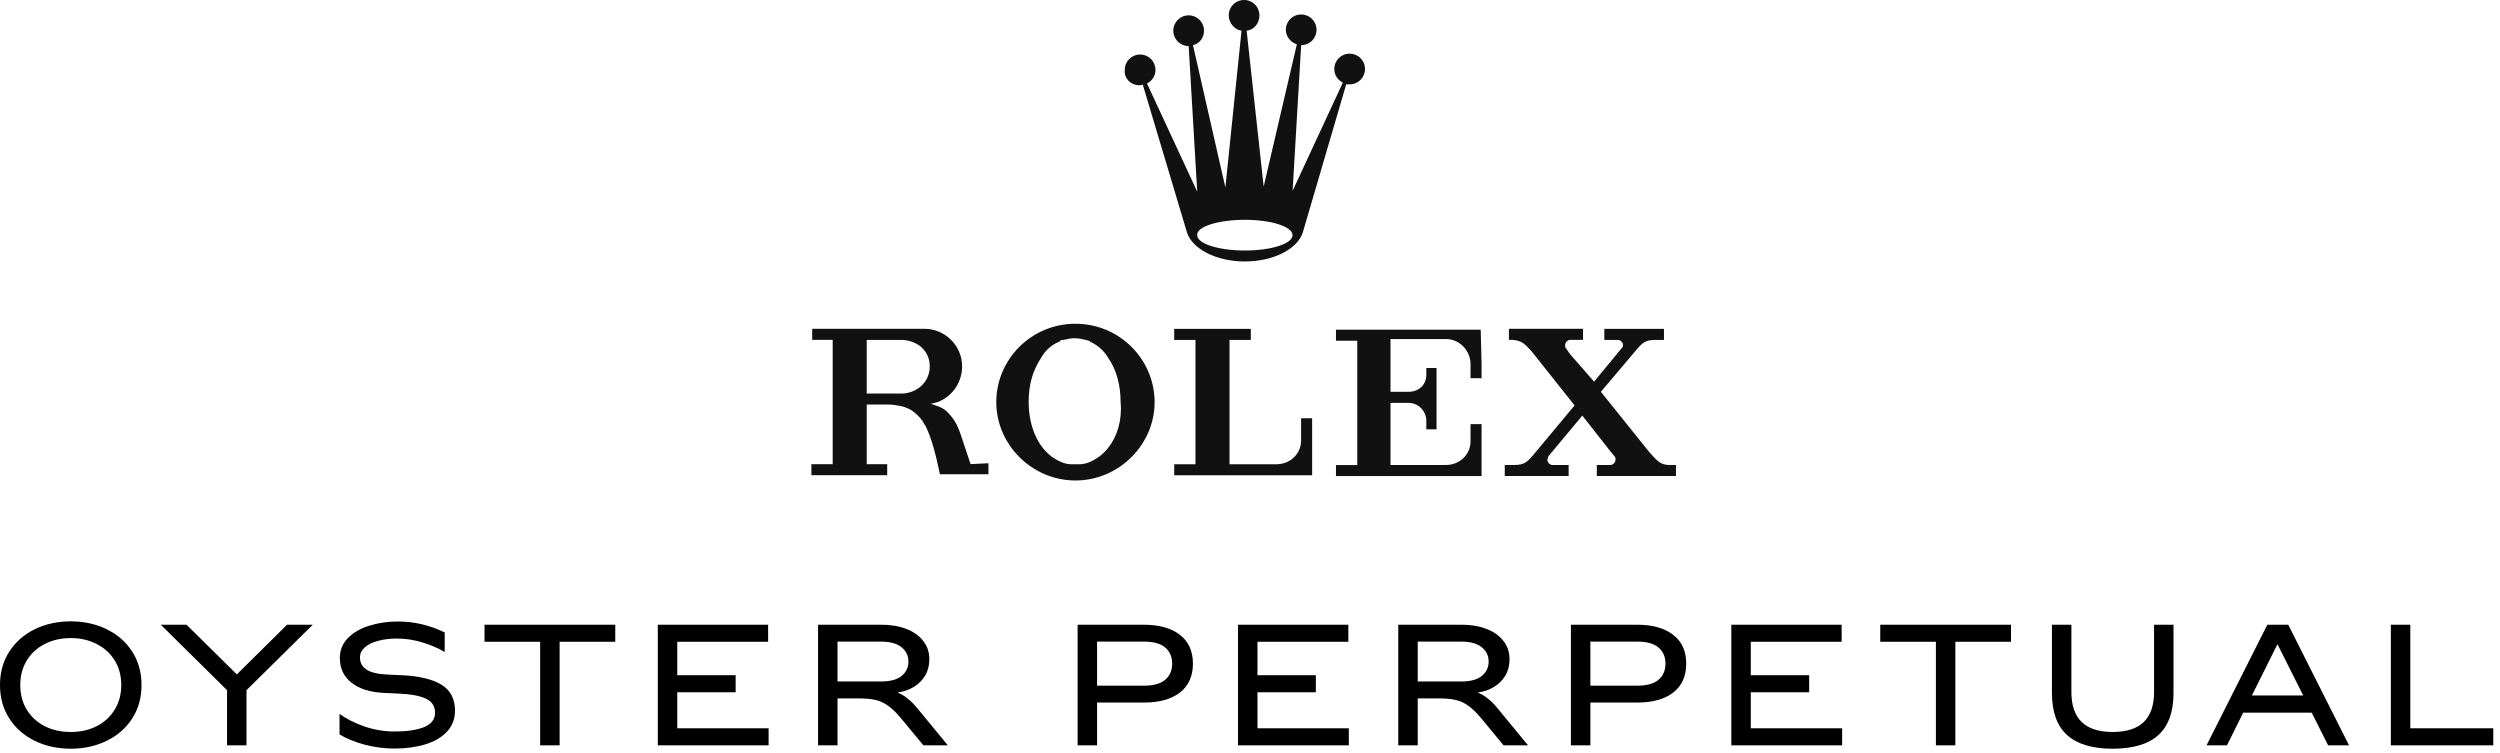
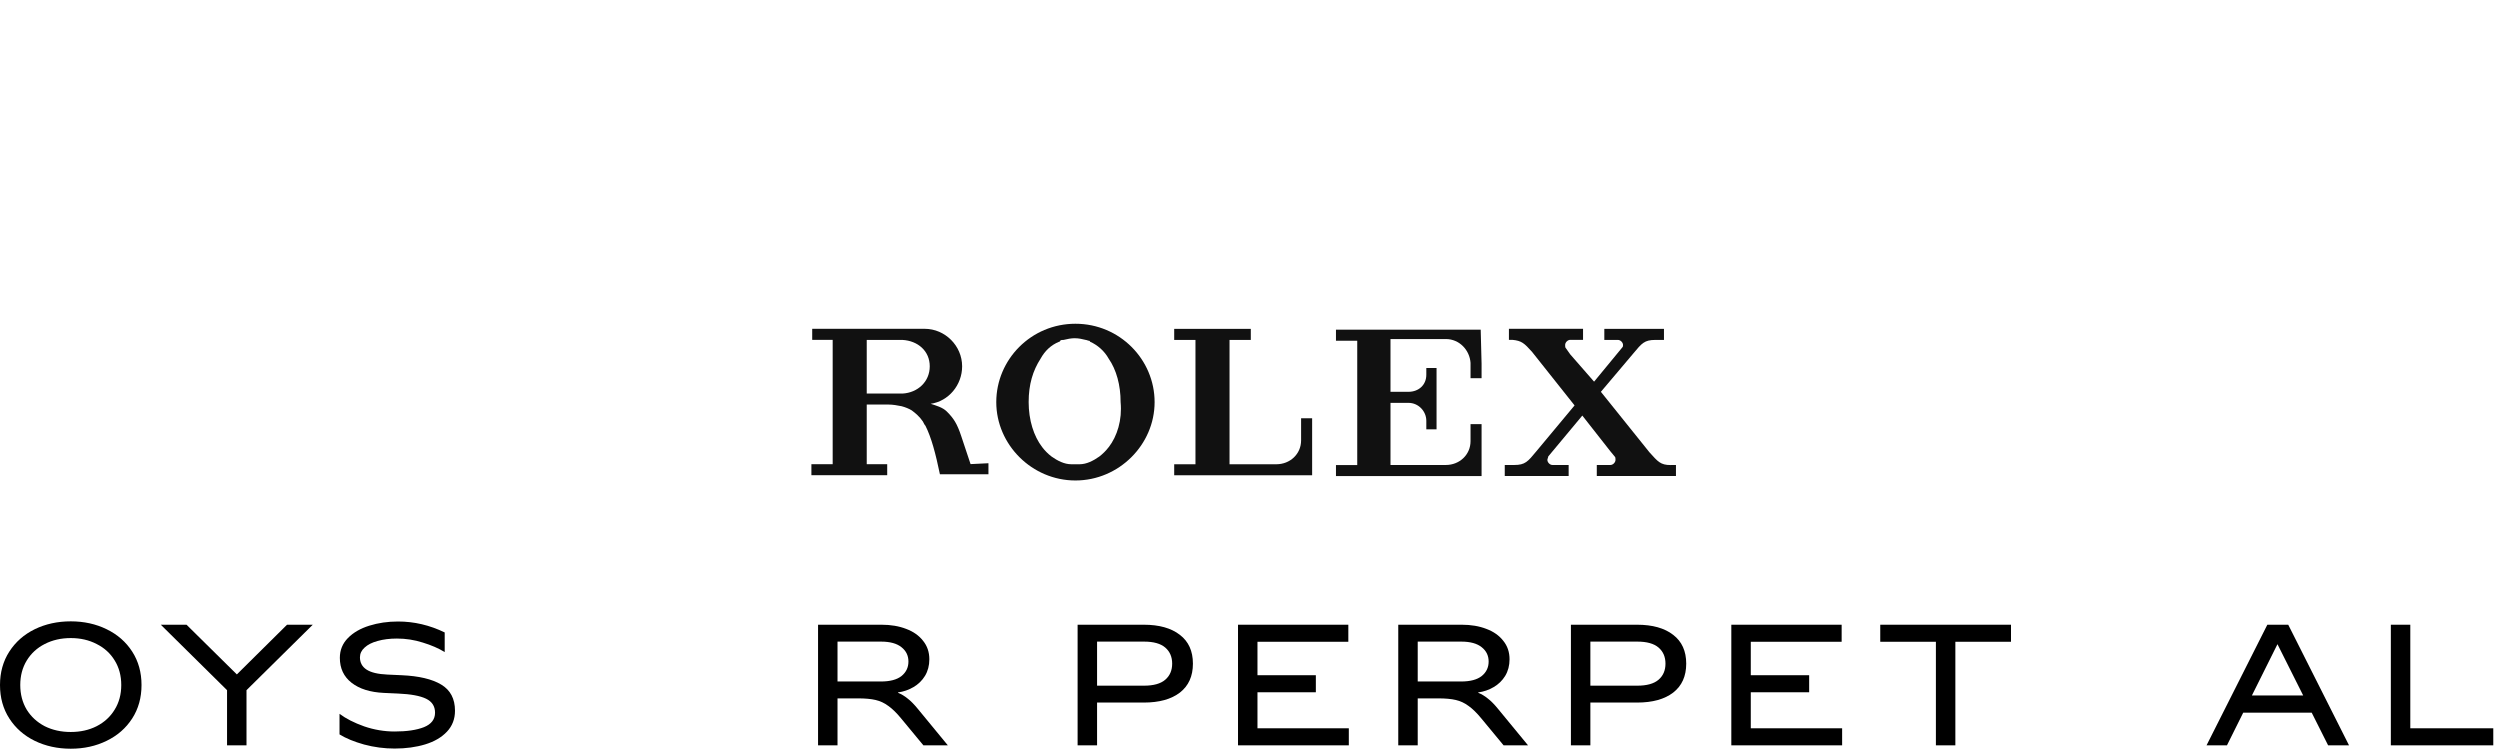
<svg xmlns="http://www.w3.org/2000/svg" viewBox="0 0 342 103" fill="none">
-   <path d="M170.3 30.07C173.91 30.07 176.82 31 176.82 32.17C176.82 33.34 173.91 34.27 170.3 34.27C166.69 34.27 163.78 33.34 163.78 32.17C163.66 31 166.69 30.07 170.3 30.07ZM155.85 11.66C156.08 11.66 156.2 11.66 156.32 11.54L162.38 31.81C163.08 34.02 166.34 35.77 170.3 35.77C174.26 35.77 177.52 34.02 178.22 31.81L184.16 11.54H184.63C185.8 11.54 186.73 10.61 186.73 9.44C186.73 8.27 185.8 7.34 184.63 7.34C183.46 7.34 182.53 8.27 182.53 9.44C182.53 10.26 183 10.95 183.7 11.3L176.83 26.1L178 6.18C179.17 6.18 180.1 5.25 180.1 4.08C180.1 2.91 179.17 1.98 178 1.98C176.83 1.98 175.9 2.91 175.9 4.08C175.9 5.01 176.6 5.83 177.41 6.06L172.87 25.52L170.54 4.2C171.59 4.08 172.29 3.15 172.29 2.1C172.29 0.94 171.36 0 170.19 0C169.02 0 168.09 0.93 168.09 2.1C168.09 3.15 168.91 4.08 169.84 4.2L167.63 25.64L163.2 6.18C164.13 5.95 164.71 5.13 164.71 4.2C164.71 3.04 163.78 2.1 162.61 2.1C161.44 2.1 160.51 3.03 160.51 4.2C160.51 5.37 161.44 6.3 162.61 6.3L163.78 26.22L156.91 11.42C157.61 11.07 158.07 10.37 158.07 9.56C158.07 8.4 157.14 7.46 155.97 7.46C154.8 7.46 153.87 8.39 153.87 9.56C153.75 10.73 154.69 11.66 155.85 11.66Z" fill="#111111" />
  <path d="M151.66 61.179C151.31 61.649 150.84 62.109 150.38 62.459C149.56 63.039 148.63 63.509 147.7 63.509H146.54C145.61 63.509 144.68 63.039 143.86 62.459C143.39 62.109 142.93 61.639 142.58 61.179C141.41 59.669 140.72 57.449 140.72 55.009C140.72 52.569 141.3 50.699 142.35 49.069C142.93 48.019 143.75 47.209 144.91 46.739C144.91 46.739 145.03 46.739 145.03 46.619C145.15 46.499 145.26 46.499 145.5 46.499C145.97 46.379 146.55 46.269 147.01 46.269C147.59 46.269 148.06 46.389 148.52 46.499C148.64 46.499 148.87 46.619 148.99 46.619C148.99 46.619 149.11 46.619 149.11 46.739C150.16 47.209 151.09 48.019 151.67 49.069C152.72 50.579 153.3 52.679 153.3 55.009C153.53 57.459 152.83 59.669 151.67 61.179H151.66ZM147.12 44.289C141.06 44.289 136.29 49.179 136.29 55.009C136.29 60.839 141.18 65.729 147.12 65.729C153.06 65.729 157.95 60.839 157.95 55.009C157.95 49.179 153.17 44.289 147.12 44.289Z" fill="#111111" />
  <path d="M179.5 57.22H177.99V60.25C177.99 62.11 176.48 63.51 174.61 63.51H168.2V46.5H171.11V44.99H160.63V46.5H163.54V63.51H160.63V65.02H179.5V57.21V57.22Z" fill="#111111" />
  <path d="M202.57 45.1H182.76V46.61H185.67V63.62H182.76V65.13H202.68V58.02H201.17V60.35C201.17 62.21 199.66 63.61 197.79 63.61H190.22V55.11H192.67C194.07 55.11 195.12 56.28 195.12 57.56V58.73H196.52V50.34H195.12V51.27C195.12 52.67 194.07 53.6 192.67 53.6H190.22V46.38H197.79C199.65 46.38 201.05 47.89 201.17 49.64V51.74H202.68V49.76L202.56 45.1H202.57Z" fill="#111111" />
  <path d="M228.551 63.62C227.151 63.62 226.801 63.151 225.641 61.87L219.001 53.6L223.431 48.361C224.601 46.961 224.941 46.501 226.461 46.501H227.631V44.99H219.471V46.501H221.331C221.681 46.501 222.031 46.85 222.031 47.2C222.031 47.321 222.031 47.431 221.911 47.55L218.071 52.211L214.811 48.48L214.231 47.66C214.111 47.541 214.111 47.431 214.111 47.191C214.111 46.84 214.461 46.49 214.811 46.49H216.561V44.98H206.421V46.49H206.891C208.171 46.611 208.521 46.961 209.571 48.12L215.401 55.461L210.161 61.751C209.001 63.151 208.651 63.611 207.131 63.611H205.851V65.121H214.591V63.611H212.381C212.031 63.611 211.681 63.261 211.681 62.91C211.681 62.791 211.801 62.56 211.801 62.441L216.461 56.85L220.301 61.74L220.881 62.441C221.001 62.56 221.001 62.67 221.001 62.91C221.001 63.261 220.651 63.611 220.301 63.611H218.441V65.121H229.271V63.611H228.571L228.551 63.62Z" fill="#111111" />
  <path d="M123.46 53.84H118.57V46.501H123.46C125.56 46.62 127.19 48.011 127.19 50.111C127.19 52.211 125.56 53.721 123.46 53.84ZM132.78 63.511L131.5 59.67C130.92 57.92 130.45 57.221 129.52 56.291C128.94 55.711 128.01 55.471 127.31 55.24C129.76 54.891 131.62 52.681 131.62 50.111C131.62 47.31 129.29 44.98 126.49 44.98H111.11V46.49H113.91V63.501H111V65.01H121.37V63.501H118.57V55.34H121.48C122.18 55.34 122.76 55.461 123.34 55.571C123.81 55.691 124.39 55.92 124.74 56.151C125.21 56.501 125.79 56.971 126.25 57.66C126.37 57.891 126.48 58.13 126.6 58.24C127.42 59.87 128 62.081 128.58 64.88H135.22V63.37L132.77 63.49L132.78 63.511Z" fill="#111111" />
  <path d="M9.68 85C11.484 85 13.119 85.359 14.586 86.078C16.067 86.797 17.233 87.816 18.084 89.136C18.935 90.456 19.36 91.981 19.36 93.712C19.36 95.443 18.935 96.968 18.084 98.288C17.233 99.608 16.067 100.627 14.586 101.346C13.119 102.065 11.484 102.424 9.68 102.424C7.876 102.424 6.233 102.065 4.752 101.346C3.285 100.627 2.127 99.608 1.276 98.288C0.425 96.968 0 95.443 0 93.712C0 91.981 0.425 90.456 1.276 89.136C2.127 87.816 3.285 86.797 4.752 86.078C6.233 85.359 7.876 85 9.68 85ZM9.68 87.288C8.36 87.288 7.172 87.559 6.116 88.102C5.075 88.63 4.253 89.385 3.652 90.368C3.065 91.336 2.772 92.451 2.772 93.712C2.772 94.973 3.065 96.095 3.652 97.078C4.253 98.046 5.075 98.801 6.116 99.344C7.172 99.872 8.36 100.136 9.68 100.136C11 100.136 12.181 99.872 13.222 99.344C14.278 98.801 15.099 98.046 15.686 97.078C16.287 96.11 16.588 94.988 16.588 93.712C16.588 92.436 16.287 91.314 15.686 90.346C15.099 89.378 14.278 88.63 13.222 88.102C12.181 87.559 11 87.288 9.68 87.288Z" fill="black" />
  <path d="M39.266 85.462H42.786L33.722 94.416V101.962H31.06V94.416L21.996 85.462H25.516L32.402 92.26L39.266 85.462Z" fill="black" />
  <path d="M46.447 97.65C47.327 98.31 48.449 98.882 49.813 99.366C51.177 99.835 52.57 100.07 53.993 100.07C55.65 100.07 56.985 99.872 57.997 99.476C59.009 99.065 59.515 98.405 59.515 97.496C59.515 96.616 59.104 95.978 58.283 95.582C57.462 95.186 56.185 94.951 54.455 94.878L52.519 94.79C50.642 94.702 49.167 94.24 48.097 93.404C47.026 92.568 46.491 91.431 46.491 89.994C46.491 88.938 46.858 88.036 47.591 87.288C48.324 86.54 49.3 85.975 50.517 85.594C51.734 85.213 53.047 85.022 54.455 85.022C56.655 85.022 58.782 85.521 60.835 86.518V89.202C59.999 88.689 59.002 88.256 57.843 87.904C56.699 87.537 55.518 87.354 54.301 87.354C53.318 87.354 52.438 87.464 51.661 87.684C50.898 87.889 50.304 88.19 49.879 88.586C49.453 88.967 49.241 89.415 49.241 89.928C49.241 90.647 49.541 91.204 50.143 91.6C50.744 91.996 51.697 92.223 53.003 92.282L54.939 92.37C57.3 92.473 59.104 92.898 60.351 93.646C61.612 94.394 62.243 95.589 62.243 97.232C62.243 98.361 61.876 99.315 61.143 100.092C60.41 100.869 59.419 101.449 58.173 101.83C56.926 102.211 55.533 102.402 53.993 102.402C52.57 102.402 51.177 102.219 49.813 101.852C48.449 101.471 47.327 101.009 46.447 100.466V97.65Z" fill="black" />
-   <path d="M73.894 87.794H66.282V85.462H84.168V87.794H76.556V101.962H73.894V87.794Z" fill="black" />
-   <path d="M89.988 85.462H105.08V87.794H92.65V92.37H100.636V94.702H92.65V99.63H105.146V101.962H89.988V85.462Z" fill="black" />
  <path d="M114.572 101.962H111.91V85.462H120.6C121.861 85.462 122.983 85.653 123.966 86.034C124.948 86.401 125.718 86.943 126.276 87.662C126.848 88.366 127.134 89.209 127.134 90.192C127.134 91.043 126.936 91.798 126.54 92.458C126.144 93.103 125.616 93.617 124.956 93.998C124.31 94.379 123.606 94.621 122.844 94.724V94.768C123.313 94.959 123.753 95.223 124.164 95.56C124.589 95.883 125.058 96.359 125.572 96.99L129.664 101.962H126.32L123.262 98.266C122.646 97.518 122.066 96.953 121.524 96.572C120.996 96.176 120.416 95.905 119.786 95.758C119.155 95.611 118.363 95.538 117.41 95.538H114.572V101.962ZM124.274 90.5C124.274 89.693 123.958 89.041 123.328 88.542C122.697 88.029 121.766 87.772 120.534 87.772H114.572V93.228H120.512C121.758 93.228 122.697 92.979 123.328 92.48C123.958 91.967 124.274 91.307 124.274 90.5Z" fill="black" />
  <path d="M150.079 101.962H147.417V85.462H156.481C158.579 85.462 160.221 85.924 161.409 86.848C162.597 87.757 163.191 89.07 163.191 90.786C163.191 92.502 162.597 93.822 161.409 94.746C160.221 95.655 158.579 96.11 156.481 96.11H150.079V101.962ZM156.503 93.8C157.809 93.8 158.777 93.529 159.407 92.986C160.038 92.443 160.353 91.71 160.353 90.786C160.353 89.862 160.038 89.129 159.407 88.586C158.777 88.043 157.809 87.772 156.503 87.772H150.079V93.8H156.503Z" fill="black" />
  <path d="M169.36 85.462H184.452V87.794H172.022V92.37H180.008V94.702H172.022V99.63H184.518V101.962H169.36V85.462Z" fill="black" />
  <path d="M193.944 101.962H191.282V85.462H199.972C201.234 85.462 202.356 85.653 203.338 86.034C204.321 86.401 205.091 86.943 205.648 87.662C206.22 88.366 206.506 89.209 206.506 90.192C206.506 91.043 206.308 91.798 205.912 92.458C205.516 93.103 204.988 93.617 204.328 93.998C203.683 94.379 202.979 94.621 202.216 94.724V94.768C202.686 94.959 203.126 95.223 203.536 95.56C203.962 95.883 204.431 96.359 204.944 96.99L209.036 101.962H205.692L202.634 98.266C202.018 97.518 201.439 96.953 200.896 96.572C200.368 96.176 199.789 95.905 199.158 95.758C198.528 95.611 197.736 95.538 196.782 95.538H193.944V101.962ZM203.646 90.5C203.646 89.693 203.331 89.041 202.7 88.542C202.07 88.029 201.138 87.772 199.906 87.772H193.944V93.228H199.884C201.131 93.228 202.07 92.979 202.7 92.48C203.331 91.967 203.646 91.307 203.646 90.5Z" fill="black" />
  <path d="M217.563 101.962H214.901V85.462H223.965C226.063 85.462 227.705 85.924 228.893 86.848C230.081 87.757 230.675 89.07 230.675 90.786C230.675 92.502 230.081 93.822 228.893 94.746C227.705 95.655 226.063 96.11 223.965 96.11H217.563V101.962ZM223.987 93.8C225.293 93.8 226.261 93.529 226.891 92.986C227.522 92.443 227.837 91.71 227.837 90.786C227.837 89.862 227.522 89.129 226.891 88.586C226.261 88.043 225.293 87.772 223.987 87.772H217.563V93.8H223.987Z" fill="black" />
  <path d="M236.845 85.462H251.937V87.794H239.507V92.37H247.493V94.702H239.507V99.63H252.003V101.962H236.845V85.462Z" fill="black" />
  <path d="M264.831 87.794H257.219V85.462H275.105V87.794H267.493V101.962H264.831V87.794Z" fill="black" />
-   <path d="M280.705 85.462H283.367V94.658C283.367 96.491 283.836 97.863 284.775 98.772C285.713 99.681 287.129 100.136 289.021 100.136C290.913 100.136 292.328 99.681 293.267 98.772C294.205 97.863 294.675 96.491 294.675 94.658V85.462H297.337V94.812C297.337 97.379 296.647 99.293 295.269 100.554C293.89 101.801 291.807 102.424 289.021 102.424C286.234 102.424 284.151 101.801 282.773 100.554C281.394 99.293 280.705 97.379 280.705 94.812V85.462Z" fill="black" />
  <path d="M318.487 101.962L316.243 97.496H306.871L304.649 101.962H301.855L310.171 85.462H313.031L321.347 101.962H318.487ZM308.059 95.142H315.077L311.557 88.124L308.059 95.142Z" fill="black" />
  <path d="M327.067 85.462H329.729V99.63H341.081V101.962H327.067V85.462Z" fill="black" />
</svg>